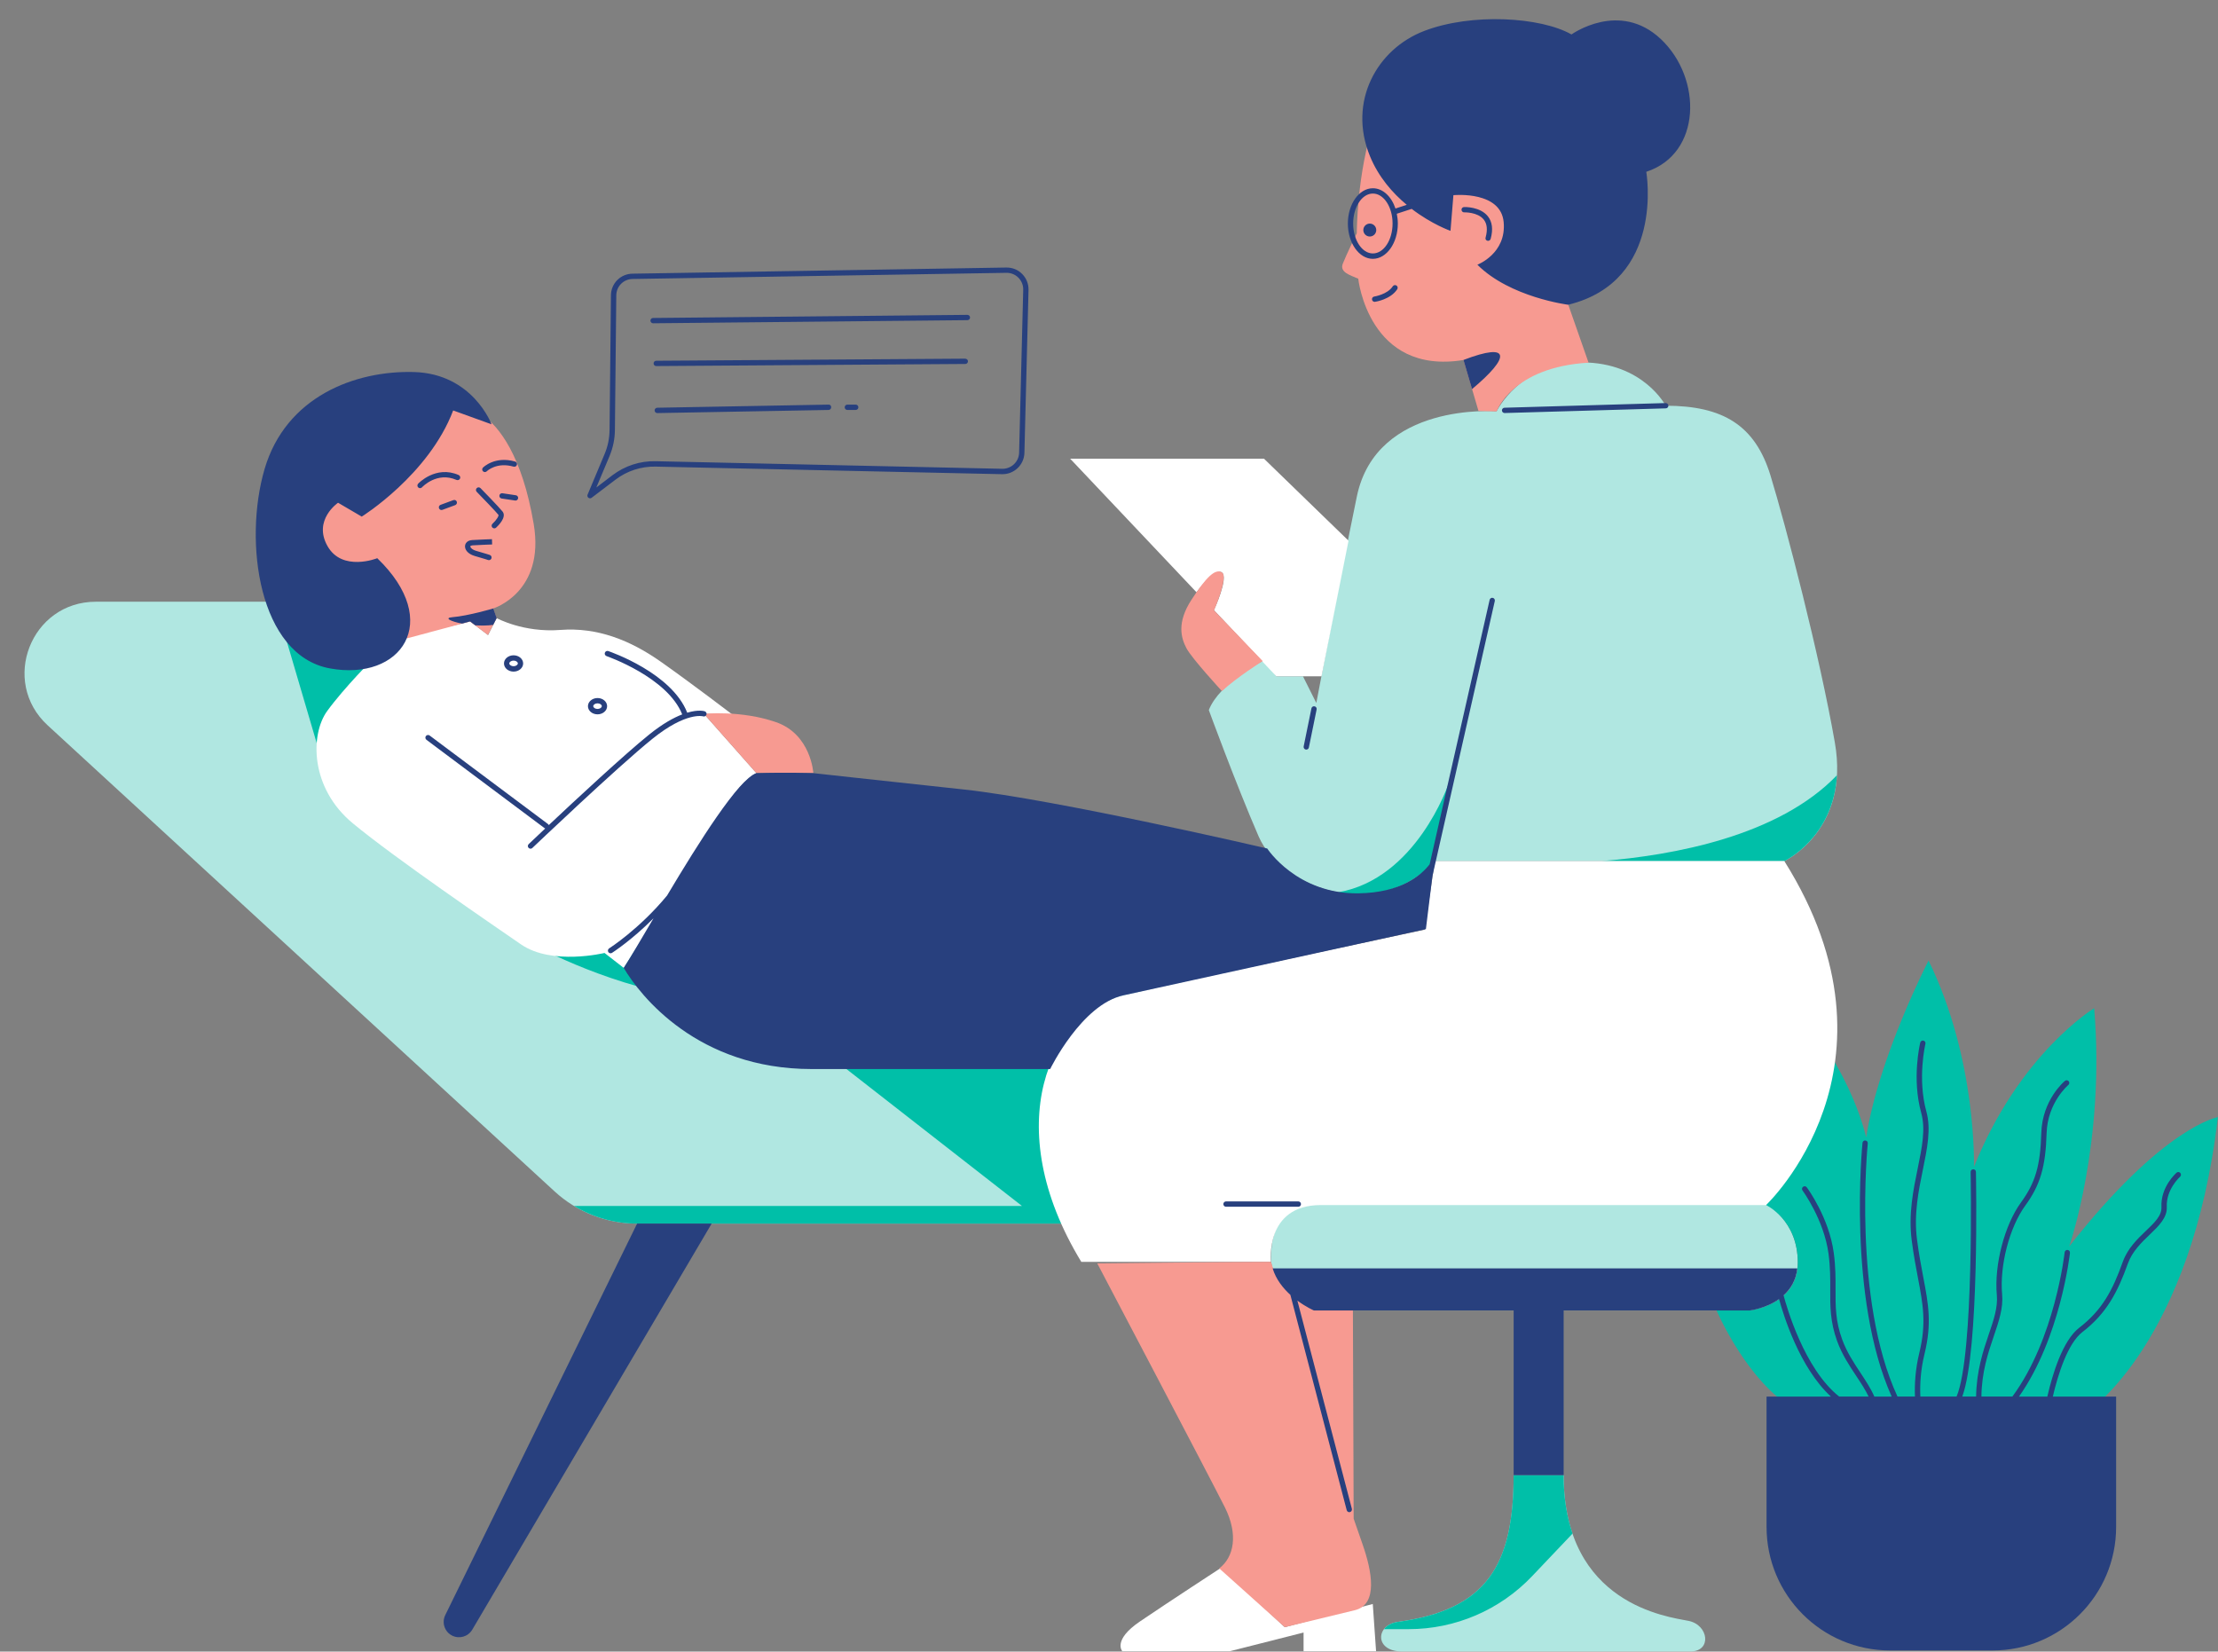
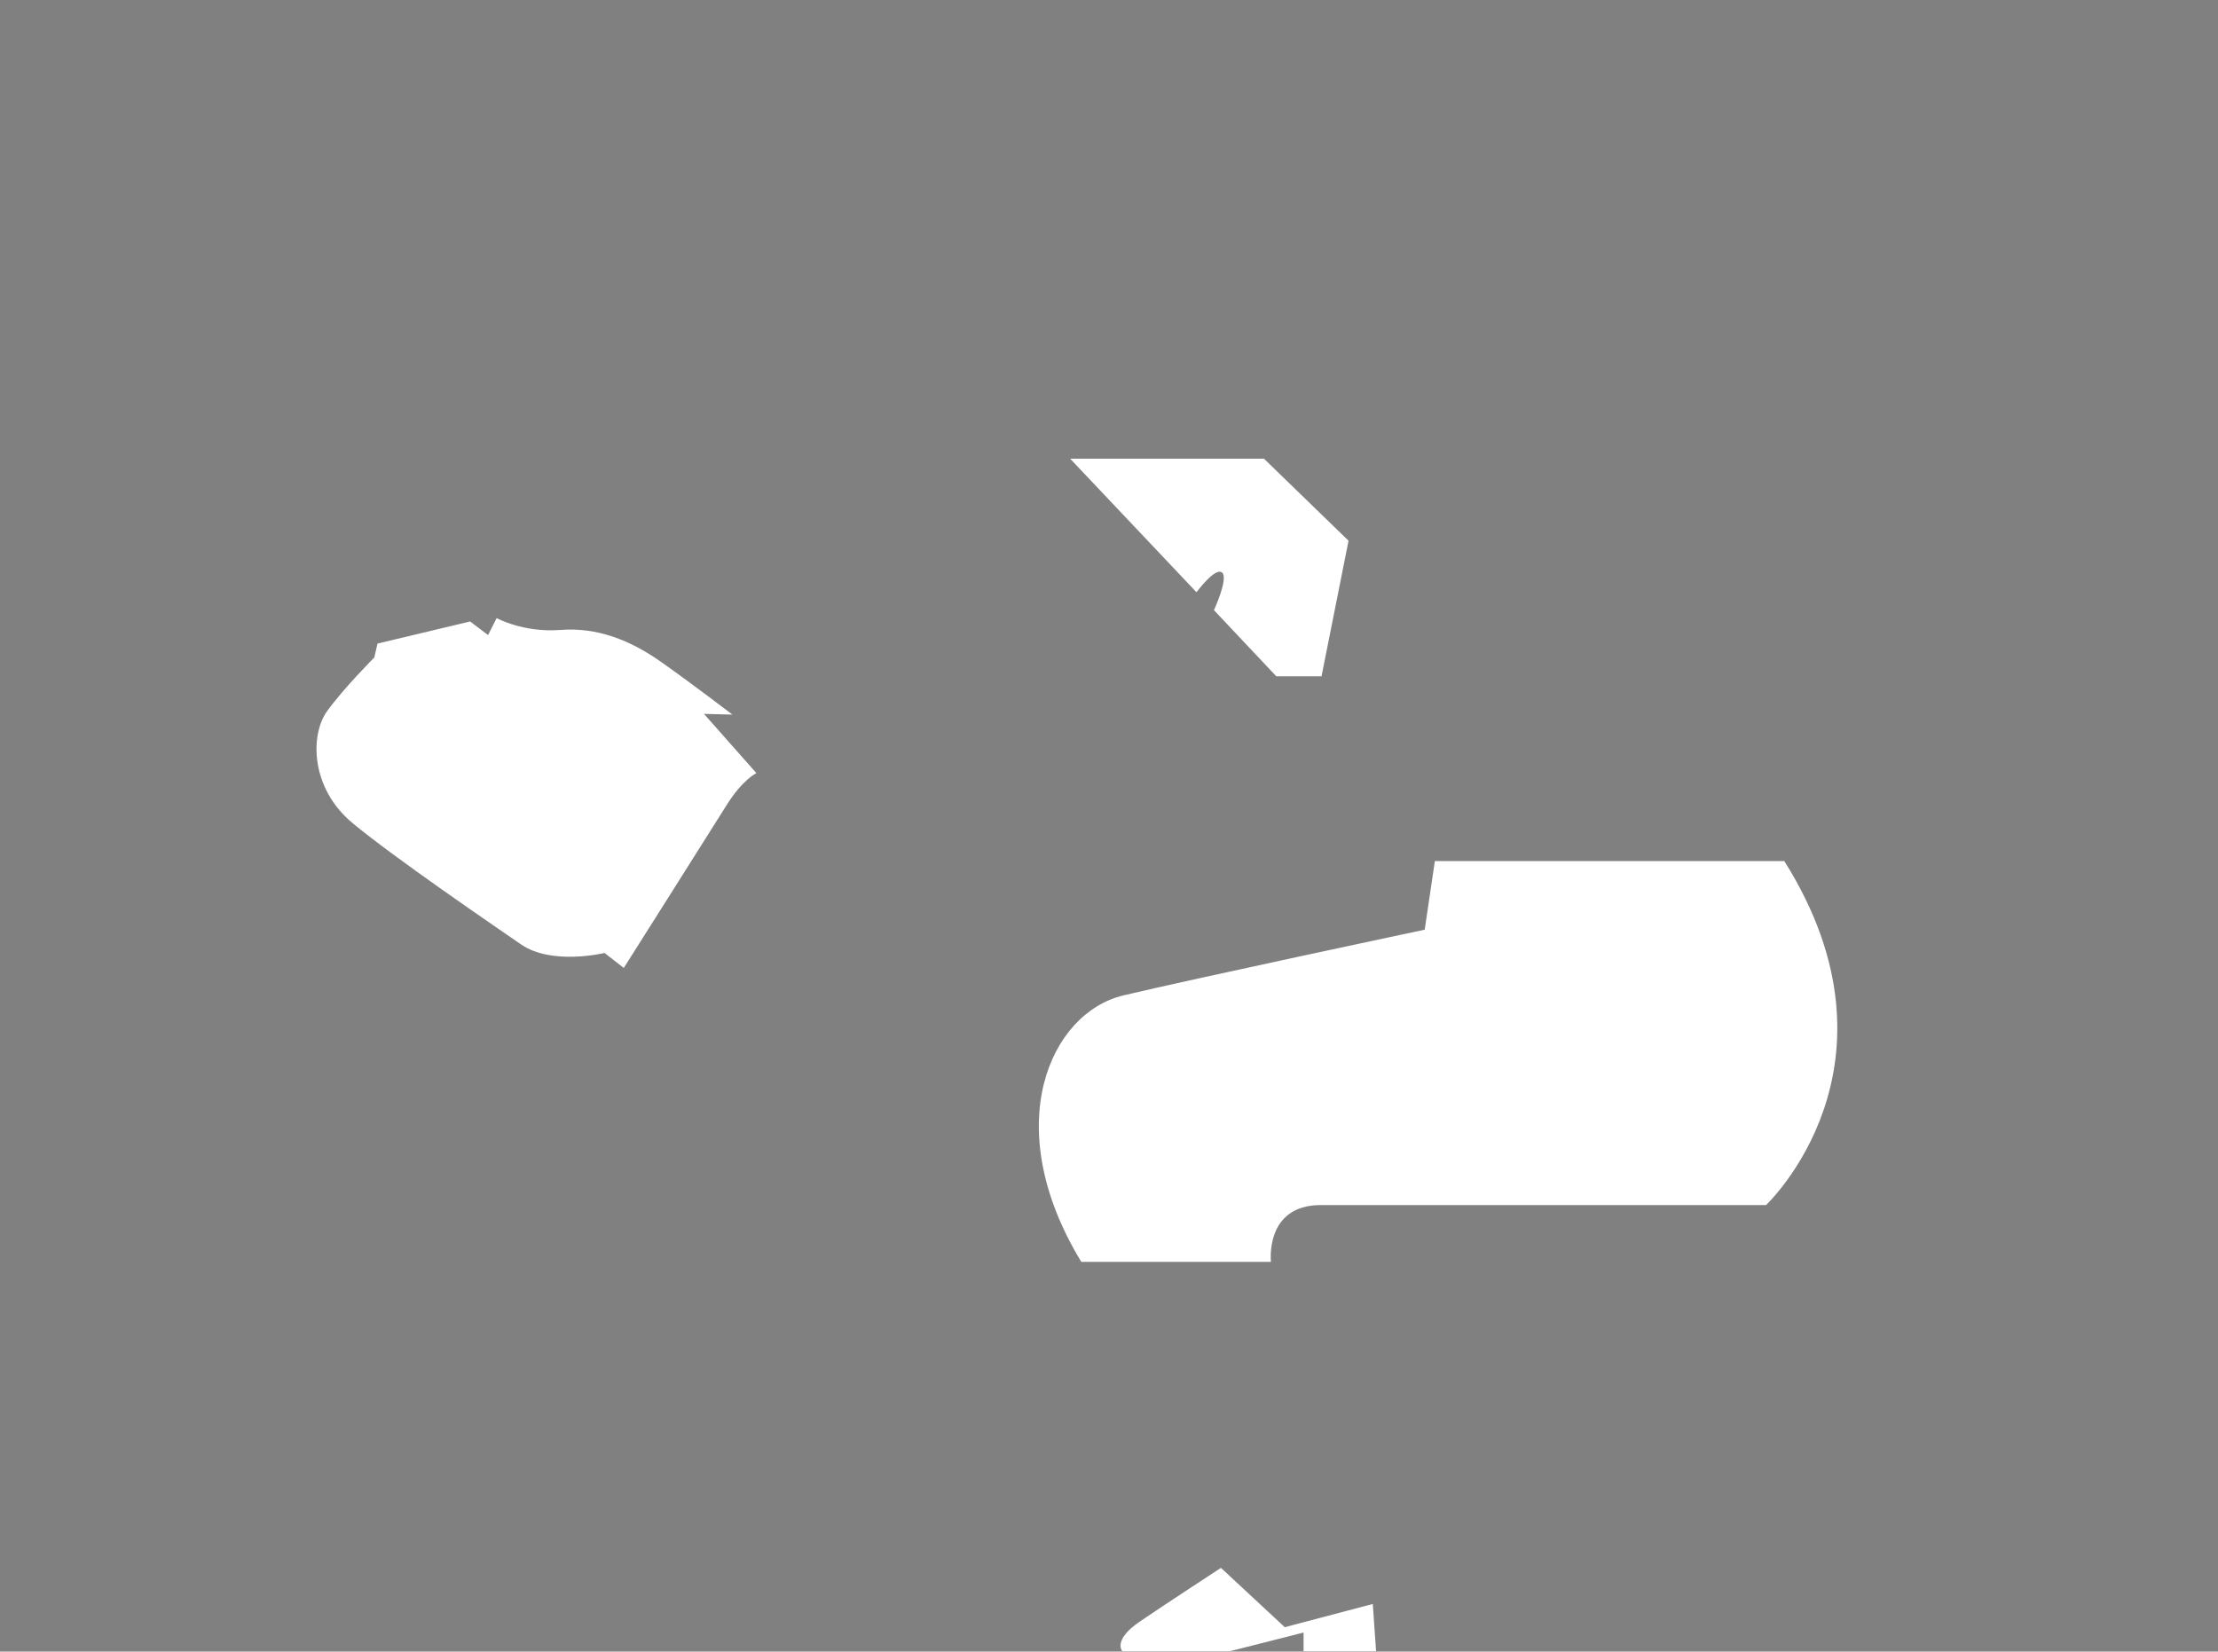
<svg xmlns="http://www.w3.org/2000/svg" height="370.6" preserveAspectRatio="xMidYMid meet" version="1.0" viewBox="-5.5 -4.3 497.7 370.6" width="497.7" zoomAndPan="magnify">
  <rect x="-5.5" y="-4.3" width="497.7" height="370.6" fill="#808080" stroke="none" />
  <g id="change1_1">
-     <path d="M397.91,279.01c0,9.55-10.74,10.74-10.74,10.74h-97.86c0,0-8.35-3.58-9.55-10.74c0,0-0.53-4.71,1.63-8.75 H137.47c-6.86,0-13.47-2.58-18.52-7.22L5.19,158.45C-5.52,148.6,1.45,130.72,16,130.72h65.85l109.19,81.6h195.51v53.57h4.19 C390.75,265.88,397.91,269.46,397.91,279.01z M406.22,162.29c-3.45-19.73-10.98-48.58-14.43-59.87 c-3.45-11.29-10.66-15.68-23.52-15.68c0,0-5.02-9.72-18.82-9.72c-13.8,0-19.13,10.98-19.13,10.98s-26.97-2.2-31.36,19.13 c-4.39,21.33-9.09,46.31-9.09,46.31l-2.99-5.98h-5.98l-2.79-3.59c0,0-9.97,4.98-12.36,11.16c0,0,5.98,16.35,11.16,28.31 c5.18,11.96,27.07,19.34,39.55,5.59h78.42C394.88,188.92,409.68,182.01,406.22,162.29z M373.38,359.4 c-4.57-0.91-28.01-3.66-28.01-32.7h-11.22c0,20.35-6.13,30.22-25.99,32.93c-5.03,0.69-5.26,6.63,0.91,6.63c6.17,0,59.97,0,64.77,0 C378.64,366.26,377.95,360.31,373.38,359.4z" fill="#B0E7E1" />
-   </g>
+     </g>
  <g id="change2_1">
-     <path d="M492.17,246.37c-5.85,50.4-29.02,65.93-29.02,65.93l-68.07-1.78c-9.43-6.77-15.4-20.78-15.4-20.78h7.49 c0,0,10.74-1.13,10.74-10.74c0-9.61-7.13-12.91-7.13-12.91l2.11-48.49c16.55,15.02,20.36,33.35,20.36,33.35 c2.8-18.07,14-39.71,14-39.71c10.95,22.4,10.18,46.33,10.18,46.33c10.18-25.46,26.98-35.64,26.98-35.64 c2.55,30.04-5.6,53.46-5.6,53.46C479.95,248.41,492.17,246.37,492.17,246.37z M174.67,227.96l49.15,38.34h-100.5 c4.24,2.56,9.12,3.96,14.15,3.96h91.43H236h5.57l38.7-34.94l-39.38-16.88L174.67,227.96z M334.14,326.7 c0,20.35-6.13,30.22-25.99,32.93c-1.44,0.2-2.47,0.83-3.09,1.63h5.53c10.48,0,20.5-4.3,27.72-11.91l9.05-9.53 c-1.24-3.64-2-7.96-2-13.12H334.14z M319.51,171.64c0,0-7.18,21.27-24.76,24.28c7.23,1.31,15.16-0.27,21.13-6.4L319.51,171.64z M406.69,169.66c-13.13,13.67-36.7,17.97-52.89,19.26h41.08C394.88,188.92,405.9,183.76,406.69,169.66z M56.23,130.72l10.63,36.13 l12.46-0.57l8.08-31.43l-5.54-4.14H56.23z M166.84,198.16l-50.96,1.16l-2.62,7.86c0,0,15.73,9.03,34.94,12.23 C167.42,222.63,166.84,198.16,166.84,198.16z" fill="#00BFA8" />
-   </g>
+     </g>
  <g id="change3_1">
    <path d="M390.79,266.1c0,0-89.06,0-99.91,0c-12.64,0-11.19,12.75-11.19,12.75h-42.55 c-18.64-30.6-6.95-55.91,9.46-59.8c16.41-3.89,67.59-14.74,67.59-14.74l2.28-15.39h78.42C423.84,235,390.79,266.1,390.79,266.1z M268.69,124.15c1.58,1.18-1.79,8.46-1.79,8.46l13.99,14.84h10.15l6.06-30.42l-18.97-18.4h-43.49l28.34,29.96 C262.99,128.59,267.11,122.97,268.69,124.15z M158.86,156.05c0,0-9.18-7.01-16.07-11.86c-6.89-4.85-14.28-7.78-22.57-7.14 c-8.29,0.64-14.28-2.66-14.28-2.66l-1.92,3.81l-4.03-3.05l-20.78,4.96l-0.72,3.12c0,0-6.73,6.73-10.57,12.01 c-3.84,5.29-3.84,17.3,5.77,25.22c9.61,7.93,30.75,22.34,37.72,27.15c6.97,4.8,18.74,1.92,18.74,1.92l4.32,3.36 c0,0,19.46-30.75,23.06-36.51c3.6-5.77,6.7-7.2,6.7-7.2l-11.77-13.3L158.86,156.05z M282.79,360.82l-14.32-13.31 c0,0-12.04,7.85-18.2,12.04c-6.16,4.19-3.94,6.66-3.94,6.66h24.16l16.52-4.19v4.19h16.27l-0.74-10.6L282.79,360.82z" fill="#FFF" />
  </g>
  <g id="change4_1">
-     <path d="M300.28,342.31c2.03,5.83,3.55,13.43-1.77,14.7c-5.32,1.27-15.72,3.8-15.72,3.8l-14.7-13.18 c3.3-2.53,4.31-7.6,1.27-13.69c-3.04-6.08-28.64-54.75-28.64-54.75s31.59-0.35,38.98-0.35c1.41,5.38,6.85,10.71,11.26,10.71 c4.41,0,7.12,0,7.12,0l0.17,46.92C298.25,336.48,298.25,336.48,300.28,342.31z M168.65,157.75c-7.84-2.73-16.2-1.88-16.2-1.88 l11.77,13.3h12.79C177.01,169.18,176.5,160.48,168.65,157.75z M102.8,88.85c-3.68-2.6-17.85-9.95-32.02-1.08 s-11.47,28.88-3.57,37.43c7.9,8.55,15.9,10.6,15.9,10.6l2.7,3.14l14.17-3.79l4,3.03l1.95-3.79l-0.76-2.16 c0,0,11.68-3.57,9.09-18.93C111.67,97.93,106.48,91.44,102.8,88.85z M357.56,20.08c-12.46-21.24-50.81-8.56-54.71,2.93 c-3.9,11.48-3.9,25.03-3.9,25.03s-2.38,4.88-3.14,6.83c-0.76,1.95,1.73,2.6,3.47,3.36c0,0,2.28,21.72,23.62,18.25l3.36,11.44 l4.07,0.08c0,0,3.51-9.94,20.63-10.92l-4.55-13C346.4,64.07,370.02,41.32,357.56,20.08z M268.69,150.77 c3.43-3.16,9.14-6.74,9.14-6.74l-10.92-11.37c0,0,3.29-7.55,1.78-8.51s-3.57,1.1-6.86,6.17c-3.29,5.08-2.33,8.51-1.1,10.84 C261.97,143.5,268.69,150.77,268.69,150.77z" fill="#F79A91" />
-   </g>
+     </g>
  <g id="change5_1">
-     <path d="M300.42,47.32c0-0.8,0.65-1.45,1.45-1.45s1.45,0.65,1.45,1.45s-0.65,1.45-1.45,1.45 S300.42,48.12,300.42,47.32z M296.95,45.85c0-4.36,2.52-7.91,5.61-7.91c2.24,0,4.18,1.87,5.07,4.55l2.53-0.83 c-3.15-2.62-6.33-6.21-8.27-10.96c-4.98-12.2,1.57-24,12.2-28.06c10.62-4.07,26.09-3.15,33.04,0.79c0,0,10.75-7.74,20.06,1.05 c9.31,8.79,9.18,25.7-3.28,29.77c0,0,4.3,24.51-17.52,29.83c0,0-13.04-1.64-20.38-8.98c0,0,6.56-2.49,5.9-9.57 c-0.64-6.91-10.74-6.08-11.23-6.04l-0.05,0.02l-0.65,7.99c0,0-4.18-1.46-8.71-4.93l-3.34,1.09c0.14,0.7,0.23,1.44,0.23,2.21 c0,4.36-2.52,7.91-5.61,7.91S296.95,50.22,296.95,45.85z M298.14,45.85c0,3.7,1.98,6.72,4.42,6.72s4.42-3.01,4.42-6.72 s-1.98-6.72-4.42-6.72S298.14,42.15,298.14,45.85z M307.02,59.95c-1.2,1.84-4.12,2.28-4.15,2.29c-0.33,0.05-0.55,0.35-0.5,0.68 c0.04,0.3,0.3,0.51,0.59,0.51c0.03,0,0.06,0,0.09-0.01c0.14-0.02,3.48-0.52,4.98-2.82c0.18-0.28,0.1-0.65-0.17-0.83 C307.57,59.59,307.2,59.67,307.02,59.95z M328.25,49.72c0.05,0.01,0.1,0.02,0.16,0.02c0.26,0,0.5-0.17,0.58-0.44 c0.58-2.11,0.37-3.81-0.62-5.06c-1.74-2.19-5.21-2.09-5.35-2.08c-0.33,0.01-0.59,0.29-0.57,0.62c0.01,0.33,0.31,0.61,0.62,0.57 c0.03,0,3.02-0.09,4.38,1.63c0.74,0.94,0.88,2.28,0.41,4C327.74,49.31,327.93,49.64,328.25,49.72z M322.89,76.47l1.92,6.54 C333.4,75.84,333.64,72.35,322.89,76.47z M332.1,87.19c-0.33,0.01-0.59,0.28-0.58,0.61c0.01,0.32,0.28,0.58,0.6,0.58 c0.01,0,0.01,0,0.02,0l36.15-1.05c0.33-0.01,0.59-0.28,0.58-0.61c-0.01-0.33-0.29-0.57-0.61-0.58L332.1,87.19z M287.5,163.89 c0.04,0.01,0.08,0.01,0.12,0.01c0.28,0,0.53-0.19,0.58-0.48l1.74-8.53c0.07-0.32-0.14-0.64-0.47-0.7c-0.32-0.07-0.64,0.14-0.7,0.47 l-1.74,8.53C286.97,163.51,287.17,163.82,287.5,163.89z M286.43,265.88c0-0.33-0.27-0.6-0.6-0.6h-16.22c-0.33,0-0.6,0.27-0.6,0.6 c0,0.33,0.27,0.6,0.6,0.6h16.22C286.16,266.48,286.43,266.21,286.43,265.88z M315.92,192.29l14-61.73 c0.07-0.32-0.13-0.64-0.45-0.71c-0.32-0.07-0.64,0.13-0.71,0.45l-13.46,59.33c-1.89,2.45-6.39,6.38-15.93,6.52 c-13.88,0.2-20.52-10.06-20.52-10.06s-47.17-10.98-68.17-13.25c-21-2.26-33.67-3.66-33.67-3.66s-6.01-0.2-12.79,0 c-4.04,1.4-12.83,15.39-20.04,27.47c-6.22,7.53-12.92,11.81-12.99,11.85c-0.28,0.18-0.36,0.54-0.19,0.82 c0.11,0.18,0.31,0.28,0.51,0.28c0.11,0,0.22-0.03,0.32-0.09c0.06-0.04,4.37-2.79,9.31-7.75c-2.87,4.86-5.27,8.97-6.68,11.13 c3.71,6.28,16.62,22.69,42.17,22.69c25.55,0,53.52,0,53.52,0s7.04-14.49,16.44-16.54c9.4-2.05,67.87-14.85,67.87-14.85 L315.92,192.29z M116.85,181.59c-2.23,2.1-3.67,3.47-3.72,3.52c-0.24,0.23-0.25,0.61-0.02,0.84c0.12,0.12,0.27,0.19,0.43,0.19 c0.15,0,0.3-0.05,0.41-0.16c0.19-0.18,19.04-18.13,26.96-24.51c7.59-6.11,11.33-5.04,11.35-5.03c0.31,0.11,0.65-0.06,0.76-0.37 c0.11-0.31-0.06-0.65-0.37-0.76c-0.09-0.03-1.4-0.45-3.94,0.31c-3.48-8.88-17.13-13.63-17.72-13.83c-0.31-0.11-0.65,0.06-0.76,0.37 c-0.11,0.31,0.06,0.65,0.37,0.76c0.14,0.05,13.66,4.75,16.98,13.08c-1.92,0.74-4.39,2.09-7.42,4.53 c-5.54,4.47-16.38,14.54-22.52,20.31c-0.04-0.09-0.09-0.18-0.18-0.24l-26.55-19.86c-0.26-0.2-0.64-0.14-0.84,0.12 c-0.2,0.26-0.14,0.64,0.12,0.84l26.55,19.86C116.78,181.58,116.81,181.58,116.85,181.59z M109.74,142.74 c1.19,0,2.15,0.82,2.15,1.83c0,1.01-0.97,1.83-2.15,1.83c-1.19,0-2.15-0.82-2.15-1.83C107.59,143.56,108.55,142.74,109.74,142.74z M109.74,143.93c-0.51,0-0.96,0.3-0.96,0.63c0,0.34,0.45,0.63,0.96,0.63c0.51,0,0.96-0.3,0.96-0.63 C110.7,144.23,110.25,143.93,109.74,143.93z M128.58,152.33c1.19,0,2.15,0.82,2.15,1.83c0,1.01-0.97,1.83-2.15,1.83 c-1.19,0-2.15-0.82-2.15-1.83C126.43,153.15,127.4,152.33,128.58,152.33z M127.62,154.15c0,0.34,0.45,0.63,0.96,0.63 c0.51,0,0.96-0.3,0.96-0.63c0-0.34-0.45-0.63-0.96-0.63C128.07,153.52,127.62,153.82,127.62,154.15z M67.98,118.22 c-3.3-5.86,2.38-9.71,2.38-9.71l5.31,3.11c0,0,15.02-9.34,20.52-23.82l8.61,3.11c0,0-4.21-11.36-17.41-11.73 c-13.19-0.37-28.76,5.5-33.53,21.8c-4.76,16.31-1.28,41.77,14.66,44.7c15.94,2.93,25.47-10.44,10.63-24.73 C79.16,120.97,71.28,124.09,67.98,118.22z M97,108.27c-0.11-0.31-0.46-0.47-0.77-0.35l-2.87,1.06c-0.31,0.11-0.47,0.46-0.35,0.77 c0.09,0.24,0.32,0.39,0.56,0.39c0.07,0,0.14-0.01,0.21-0.04l2.87-1.06C96.95,108.92,97.11,108.58,97,108.27z M107.24,106.38 c-0.33-0.05-0.63,0.18-0.68,0.5c-0.05,0.33,0.18,0.63,0.5,0.68l3.02,0.45c0.03,0,0.06,0.01,0.09,0.01c0.29,0,0.55-0.21,0.59-0.51 c0.05-0.33-0.18-0.63-0.5-0.68L107.24,106.38z M107.28,110.5c-0.71-0.92-4.78-5.09-4.96-5.27c-0.23-0.23-0.61-0.24-0.84-0.01 c-0.24,0.23-0.24,0.61-0.01,0.84c1.45,1.48,4.33,4.47,4.87,5.16c0.16,0.2-0.44,1.19-1.33,2c-0.24,0.22-0.26,0.6-0.04,0.84 c0.12,0.13,0.28,0.2,0.44,0.2c0.14,0,0.29-0.05,0.4-0.15C106.22,113.73,108.27,111.77,107.28,110.5z M100.53,118.07 c1.6-0.1,4.39-0.2,4.4-0.2l-0.04-1.19c0,0-2.82,0.1-4.43,0.2c-1.09,0.07-1.55,0.71-1.61,1.28c-0.09,0.81,0.56,1.83,2.19,2.3 c2.08,0.59,2.97,0.89,2.98,0.9c0.06,0.02,0.13,0.03,0.19,0.03c0.25,0,0.48-0.16,0.57-0.41c0.1-0.31-0.06-0.65-0.38-0.76 c0,0-0.91-0.3-3.03-0.91c-0.99-0.28-1.35-0.8-1.33-1.02C100.04,118.18,100.25,118.09,100.53,118.07z M96.94,103.39 c0.3,0.13,0.65-0.01,0.79-0.31c0.13-0.3-0.01-0.65-0.31-0.79c-5.14-2.25-9.06,1.9-9.1,1.95c-0.22,0.24-0.21,0.62,0.03,0.84 c0.11,0.11,0.26,0.16,0.4,0.16c0.16,0,0.32-0.06,0.44-0.19C89.33,104.9,92.59,101.48,96.94,103.39z M102.88,101.45 c0.12,0.12,0.27,0.18,0.42,0.18c0.15,0,0.3-0.06,0.42-0.17c0.09-0.09,2.24-2.14,6.03-1.05c0.32,0.09,0.65-0.09,0.74-0.41 c0.09-0.32-0.09-0.65-0.41-0.74c-4.49-1.28-7.09,1.25-7.2,1.36C102.64,100.85,102.64,101.22,102.88,101.45z M94.41,358.11 c-0.83,1.7-0.14,3.76,1.55,4.6c1.62,0.81,3.59,0.23,4.51-1.33l53.72-91.12h-16.73L94.41,358.11z M483.74,258.89 c-0.22-0.25-0.59-0.27-0.84-0.05c-0.15,0.13-3.61,3.21-3.39,7.7c0.1,1.92-1.56,3.51-3.48,5.34c-1.93,1.85-4.11,3.94-5.19,6.95 c-2.27,6.35-4.6,10.81-9.78,14.8c-3.73,2.87-6.01,10.45-7.16,15.45h-6.36c9.33-13.22,11.42-32.05,11.44-32.25 c0.03-0.33-0.2-0.62-0.53-0.66c-0.32-0.04-0.62,0.2-0.66,0.53c-0.02,0.19-2.16,19.4-11.73,32.37h-6.95 c0.07-5.5,1.48-9.75,2.78-13.56c1.15-3.38,2.14-6.3,1.87-9.33c-0.59-6.5,1.64-15.09,5.2-19.97c3.36-4.61,4.56-8.71,4.78-16.25 c0.2-6.84,4.83-10.77,4.88-10.81c0.25-0.21,0.29-0.59,0.08-0.84c-0.21-0.25-0.59-0.29-0.84-0.08c-0.21,0.17-5.09,4.29-5.31,11.69 c-0.22,7.35-1.32,11.14-4.56,15.59c-3.7,5.09-6.03,14.02-5.42,20.78c0.25,2.78-0.7,5.58-1.81,8.83c-1.27,3.72-2.75,8.2-2.84,13.94 h-3.1c3.85-10.45,3.09-48.72,3.06-50.41c-0.01-0.33-0.27-0.58-0.6-0.58c0,0-0.01,0-0.01,0c-0.33,0.01-0.59,0.28-0.58,0.61 c0.01,0.42,0.81,41-3.15,50.38h-8.13c-0.12-2.69,0.05-5.96,0.93-9.53c1.69-6.9,0.87-11.23-0.27-17.22 c-0.46-2.42-0.98-5.16-1.41-8.47c-0.74-5.69,0.36-11.01,1.32-15.7c0.96-4.69,1.87-9.11,0.78-13.03c-2.05-7.4-0.23-15.12-0.21-15.19 c0.08-0.32-0.12-0.64-0.44-0.72c-0.32-0.08-0.64,0.12-0.72,0.44c-0.08,0.33-1.92,8.09,0.22,15.8c1.01,3.64,0.17,7.74-0.8,12.47 c-0.98,4.79-2.1,10.21-1.34,16.1c0.43,3.35,0.96,6.11,1.42,8.54c1.11,5.84,1.91,10.06,0.29,16.71c-0.9,3.69-1.09,7.05-0.98,9.81 h-3.92c-10.13-21.91-6.7-56.47-6.67-56.81c0.03-0.33-0.2-0.62-0.53-0.65c-0.33-0.03-0.62,0.2-0.65,0.53 c-0.04,0.35-3.44,34.71,6.55,56.94h-3.89c-0.79-1.81-1.92-3.53-3.09-5.3c-1.53-2.3-3.1-4.68-4.14-7.54 c-1.51-4.14-1.49-7.4-1.48-11.18c0.01-2.5,0.02-5.09-0.4-8.23c-1.07-7.91-5.85-14.43-6.06-14.71c-0.2-0.26-0.57-0.32-0.83-0.12 c-0.26,0.2-0.32,0.57-0.12,0.83c0.05,0.06,4.8,6.56,5.83,14.16c0.41,3.06,0.4,5.6,0.39,8.06c-0.02,3.73-0.03,7.25,1.55,11.59 c1.09,2.99,2.7,5.43,4.27,7.79c1.07,1.61,2.06,3.12,2.79,4.64h-6.61c-7.83-6.21-11.8-20.17-12.47-22.7 c1.54-1.39,2.79-3.33,3.09-6.06H280.07c0.75,2.47,2.33,4.44,3.98,5.94l12.64,48.31c0.07,0.27,0.31,0.45,0.58,0.45 c0.05,0,0.1-0.01,0.15-0.02c0.32-0.08,0.51-0.41,0.43-0.73l-12.23-46.72c1.98,1.47,3.7,2.21,3.7,2.21h44.83v36.95h11.22v-36.95 h41.81c0,0,3.52-0.41,6.53-2.55c0.94,3.47,4.58,15.42,11.64,21.88h-14.45v29.24c0,15.31,12.41,27.72,27.72,27.72h23 c15.31,0,27.72-12.41,27.72-27.72v-29.24h-14.21c1.14-4.84,3.3-11.92,6.66-14.5c5.39-4.15,7.89-8.95,10.18-15.34 c0.98-2.74,3.06-4.73,4.89-6.49c2.04-1.96,3.97-3.8,3.85-6.27c-0.19-3.89,2.95-6.71,2.98-6.74 C483.93,259.52,483.96,259.14,483.74,258.89z M126.53,107.39c-0.21-0.17-0.29-0.45-0.18-0.7l3.82-9.12 c0.72-1.71,1.09-3.52,1.11-5.38l0.31-30.23c0.03-2.68,2.15-4.81,4.82-4.85l83.9-1.38c1.39-0.01,2.61,0.49,3.56,1.45 c0.95,0.96,1.45,2.23,1.42,3.58l-0.92,36.56c-0.07,2.69-2.33,4.84-5.01,4.78l-77.76-1.7c-3.21-0.07-6.4,0.96-8.96,2.91l-5.39,4.09 c-0.11,0.08-0.23,0.12-0.36,0.12C126.77,107.51,126.64,107.47,126.53,107.39z M128.31,105.09l3.61-2.75 c2.78-2.11,6.2-3.24,9.71-3.15l77.76,1.7c2.05,0.04,3.74-1.58,3.79-3.61l0.92-36.56c0.03-1.02-0.36-1.98-1.07-2.7 c-0.7-0.71-1.64-1.1-2.63-1.1c-0.02,0-0.04,0-0.06,0l-83.9,1.38c-2.02,0.03-3.63,1.65-3.65,3.67l-0.31,30.23 c-0.02,2.01-0.43,3.98-1.2,5.83L128.31,105.09z M141.05,68.24C141.06,68.24,141.06,68.24,141.05,68.24l70.53-0.7 c0.33,0,0.59-0.27,0.59-0.6c0-0.33-0.27-0.59-0.6-0.59c0,0,0,0-0.01,0l-70.52,0.7c-0.33,0-0.59,0.27-0.59,0.6 C140.46,67.97,140.73,68.24,141.05,68.24z M211.1,76.18l-69.35,0.47c-0.33,0-0.59,0.27-0.59,0.6c0,0.33,0.27,0.59,0.6,0.59 c0,0,0,0,0,0l69.35-0.47c0.33,0,0.59-0.27,0.59-0.6C211.7,76.44,211.45,76.23,211.1,76.18z M180.4,86.49l-38.42,0.7 c-0.33,0.01-0.59,0.28-0.59,0.61c0.01,0.33,0.27,0.59,0.6,0.59c0,0,0.01,0,0.01,0l38.42-0.7c0.33-0.01,0.59-0.28,0.59-0.61 C181.01,86.74,180.78,86.46,180.4,86.49z M186.51,86.49h-1.87c-0.33,0-0.6,0.27-0.6,0.6s0.27,0.6,0.6,0.6h1.87 c0.33,0,0.6-0.27,0.6-0.6S186.84,86.49,186.51,86.49z M98.17,135.63l1.82-0.49l1.15,0.87c1.31,0.09,2.7,0.08,4.02-0.09l0.79-1.53 l-0.76-2.16c0,0-5.58,1.66-9.18,1.96C94.1,134.34,95.54,135.12,98.17,135.63z" fill="#28407E" />
-   </g>
+     </g>
</svg>